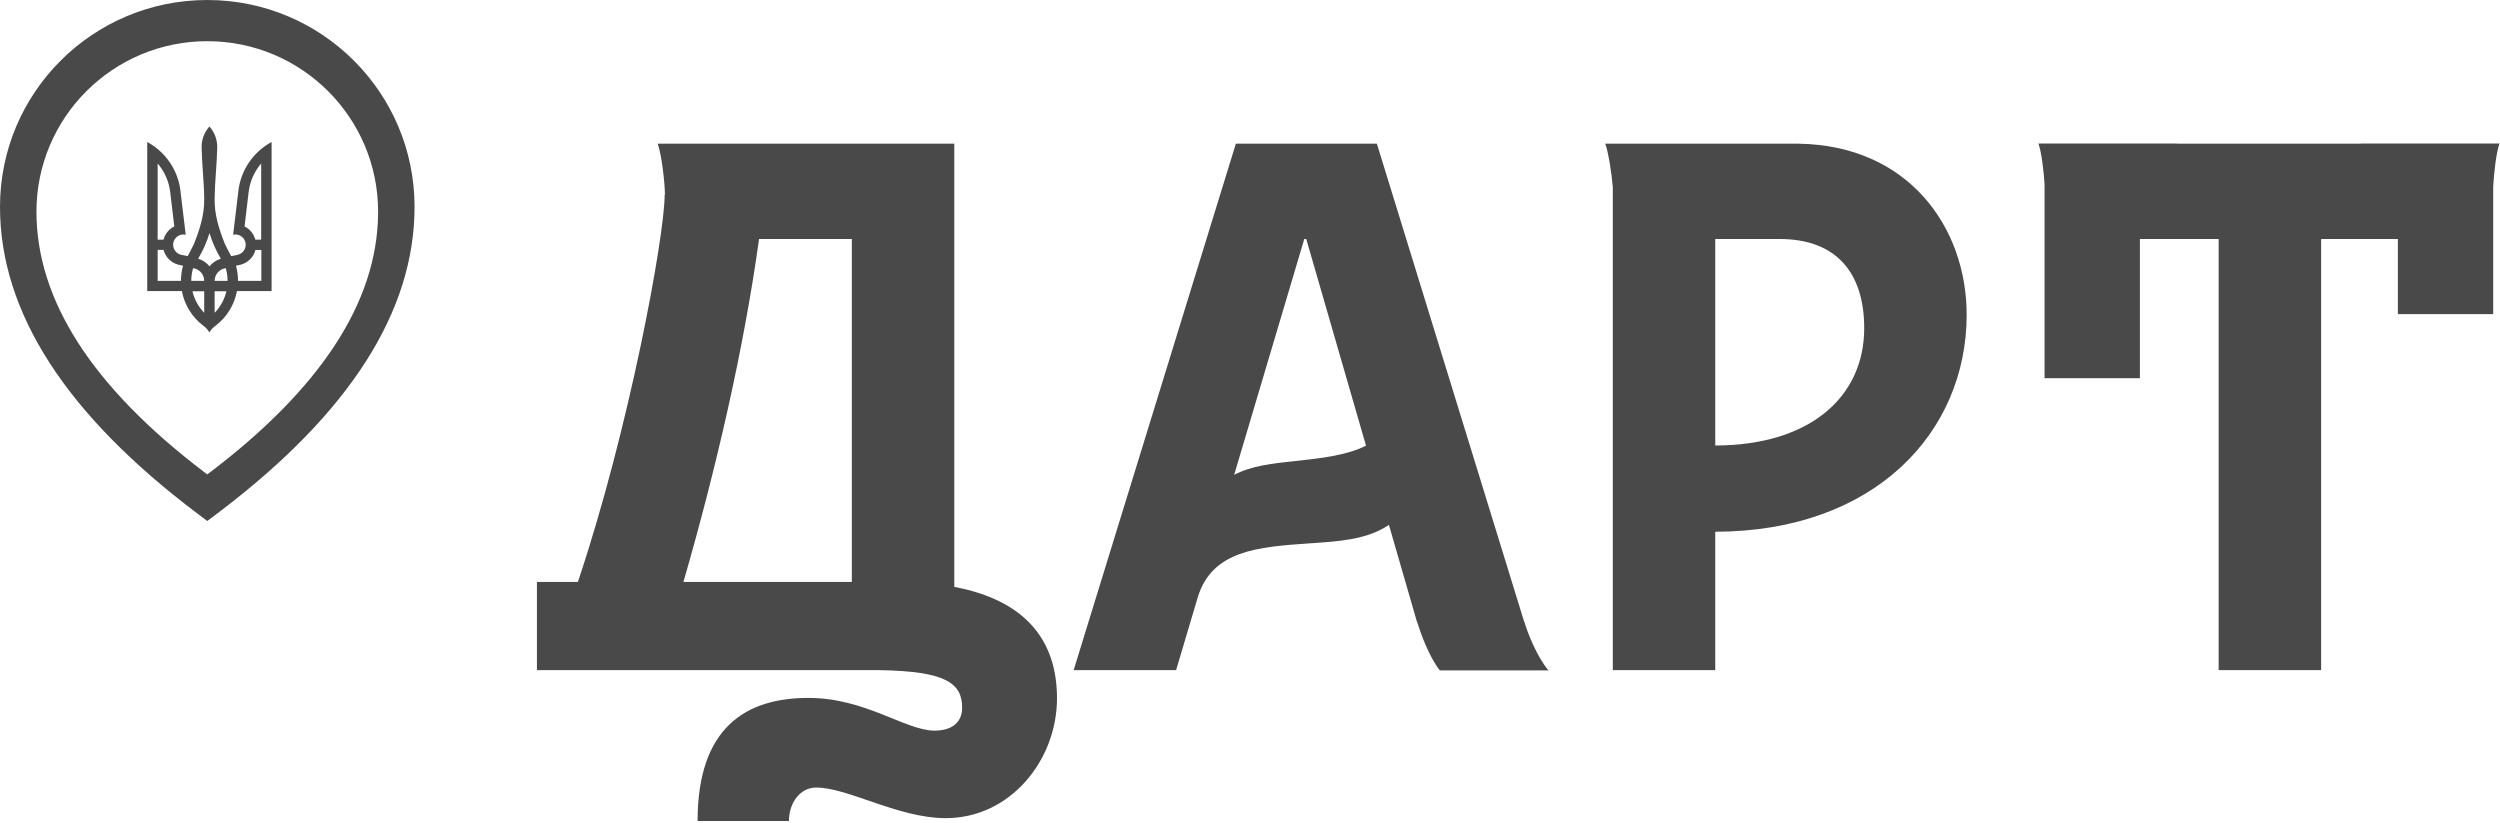
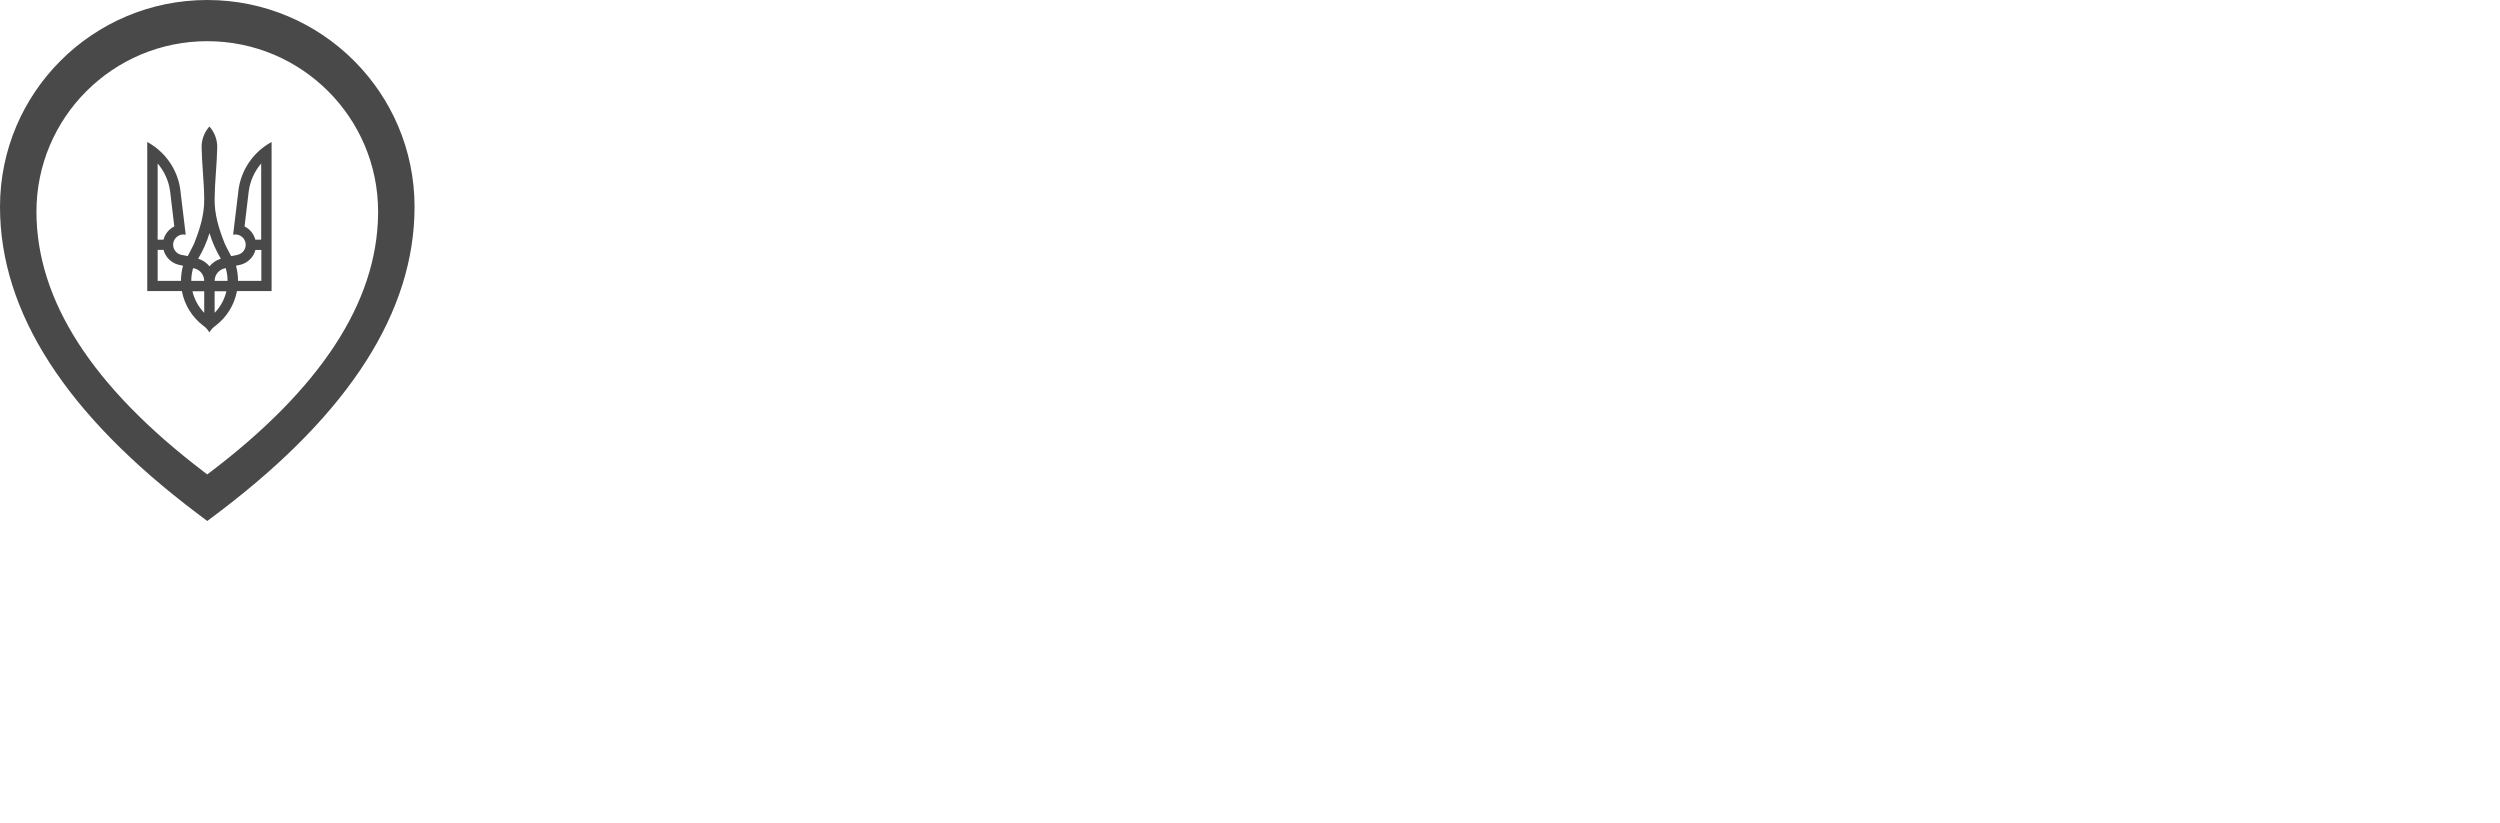
<svg xmlns="http://www.w3.org/2000/svg" width="4240" height="1395" viewBox="0 0 4240 1395" fill="none">
  <path fill-rule="evenodd" clip-rule="evenodd" d="M351.54 0C545.68 0 703.08 157.031 703.08 350.762C703.08 528.27 592.901 699.972 374.815 866.042L368.174 871.072L351.54 883.605L334.906 871.072C112.416 703.44 0 530.063 0 350.762C0 157.031 157.4 0 351.54 0ZM351.54 69.858C191.523 69.858 61.823 199.323 61.823 359.003C61.823 508.411 155.574 655.354 345.239 799.828L351.016 804.206L351.54 804.599L352.064 804.206C543.667 659.782 639.335 512.888 641.229 363.53L641.257 359.003C641.257 199.323 511.557 69.858 351.54 69.858Z" fill="#494949" />
  <path fill-rule="evenodd" clip-rule="evenodd" d="M355.107 214.603C346.916 223.84 341.925 235.924 341.925 249.195C342.408 278.331 346.002 307.432 346.319 336.507C346.969 363.66 338.779 389.155 328.814 414.039C325.492 420.91 321.906 427.633 318.312 434.374L307.767 432.261C298.25 430.375 292.063 421.181 293.97 411.725C295.631 403.457 302.96 397.668 311.133 397.668L314.982 398.079L306.396 326.833C303.593 295.139 287.124 267.286 262.896 249.213C258.731 246.105 254.311 243.258 249.715 240.752V493.693H308.487C312.881 517.355 326.01 538.047 344.465 552.192C348.85 555.195 352.532 559.159 355.177 563.787C357.813 559.159 361.495 555.195 365.889 552.192C384.343 538.012 397.472 517.363 401.866 493.693H460.639V240.752C456.043 243.258 451.623 246.105 447.457 249.213C423.203 267.312 406.77 295.139 403.958 326.833L395.372 398.079L399.221 397.668C407.394 397.703 414.723 403.448 416.384 411.725C418.282 421.181 412.095 430.366 402.587 432.261L392.042 434.374C388.447 427.642 384.853 420.919 381.54 414.039C371.566 389.173 363.376 363.678 364.026 336.507C364.342 307.345 367.937 278.27 368.42 249.195C368.42 235.924 363.429 223.875 355.238 214.603H355.107ZM267.448 277.342C278.763 290.598 286.362 307.1 288.61 325.277L295.605 384.006C286.642 388.457 279.865 396.625 277.294 406.512H267.387V277.36L267.448 277.342ZM442.967 277.368V406.512H433.059C430.506 396.634 423.712 388.467 414.749 384.008L421.744 325.282C424.009 307.124 431.608 290.606 442.906 277.342L442.967 277.368ZM355.319 395.44C360.026 410.743 366.504 425.313 374.559 438.795C366.898 441.103 360.237 445.597 355.319 451.65C350.402 445.597 343.74 441.112 336.08 438.787C344.135 425.278 350.612 410.743 355.319 395.44ZM267.422 423.829H277.378C280.515 435.915 289.988 445.455 301.982 448.789L310.427 450.706C308.168 458.863 306.929 467.422 306.929 476.349H267.387V423.838L267.422 423.829ZM433.296 423.838H443.252V476.349H403.709C403.709 467.474 402.47 458.871 400.212 450.706L408.657 448.789C420.695 445.455 430.159 435.907 433.261 423.829L433.296 423.838ZM327.484 454.773C338.132 456.267 346.341 465.347 346.341 476.349H324.393C324.393 468.86 325.508 461.633 327.484 454.773ZM382.87 454.773C384.845 461.633 385.96 468.842 385.96 476.349H364.013C364.013 465.329 372.221 456.267 382.87 454.773ZM326.389 493.95H346.341V530.572C336.685 520.525 329.663 507.955 326.389 493.95ZM364.013 493.95H383.965C380.735 507.955 373.695 520.542 364.013 530.572V493.95Z" fill="#494949" />
-   <path fill-rule="evenodd" clip-rule="evenodd" d="M1618.47 243.647V995.32C1716.32 1013.87 1792.64 1066.52 1792.67 1184.22C1792.69 1289.05 1713.75 1387.57 1603.89 1387.57C1523.11 1387.57 1438.51 1335.68 1384.13 1335.68C1356.94 1335.68 1338.03 1361.74 1338.03 1392.39H1183.12C1183.12 1233.01 1265.85 1183.64 1371.07 1183.64C1467.62 1183.64 1536.05 1239.14 1584.98 1239.14C1616.09 1239.14 1631.79 1223.8 1631.79 1200.28C1631.78 1158.02 1603.14 1138.62 1492.8 1136.58H910.619V986.954H980.114C1067.19 727.487 1127.25 400.304 1127.25 330.428L1127.7 330.418C1127.62 309.235 1122.17 262.4 1115.43 243.647H1618.47ZM2335.17 243.647L2585 1054.53L2585.28 1054.63C2591.24 1074.39 2606.4 1113.28 2626.18 1136.99H2441.89C2423.55 1113.45 2409.7 1074.95 2403.53 1055.06L2403.26 1054.95L2355.6 890.15C2318.58 915.661 2267.92 918.383 2221.73 921.487C2132.01 927.523 2056.35 934.052 2031.74 1011.86L1994.66 1136.58H1820.9L2096.01 243.647H2335.17ZM3691.77 243.487V243.647H4004.52V243.487H4239.11C4233.61 258.814 4229.75 292.913 4228.49 316.416V532.804H4066.8V405.336H3936.62V1136.58H3762.85V405.336H3629.28V641.41H3467.58V312.489C3466.12 289.257 3462.39 257.98 3457.19 243.487H3691.77ZM2959.51 243.647L3045.22 243.657L3050.89 243.706C3237.24 246.694 3335.46 386.107 3335.46 533.798C3335.46 732.599 3180.16 901.399 2909.07 901.851V1136.58H2735.31V317.491C2733.43 293.767 2728 259.206 2722.52 243.647H2959.51ZM1444.71 405.346H1287.36C1261.61 591.682 1214.3 795.867 1159.11 986.964H1444.71V405.346ZM2215.4 405.346H2212.04L2093.15 805.258C2123.59 789.509 2159.27 785.913 2195.05 782.106C2239.03 777.416 2284.09 772.484 2316.74 755.821L2215.4 405.346ZM3018.22 405.346H2909.07V755.58C3071.04 755.208 3161.7 672.175 3161.7 556.608C3161.7 462.687 3114.46 405.346 3018.22 405.346Z" fill="#494949" />
</svg>